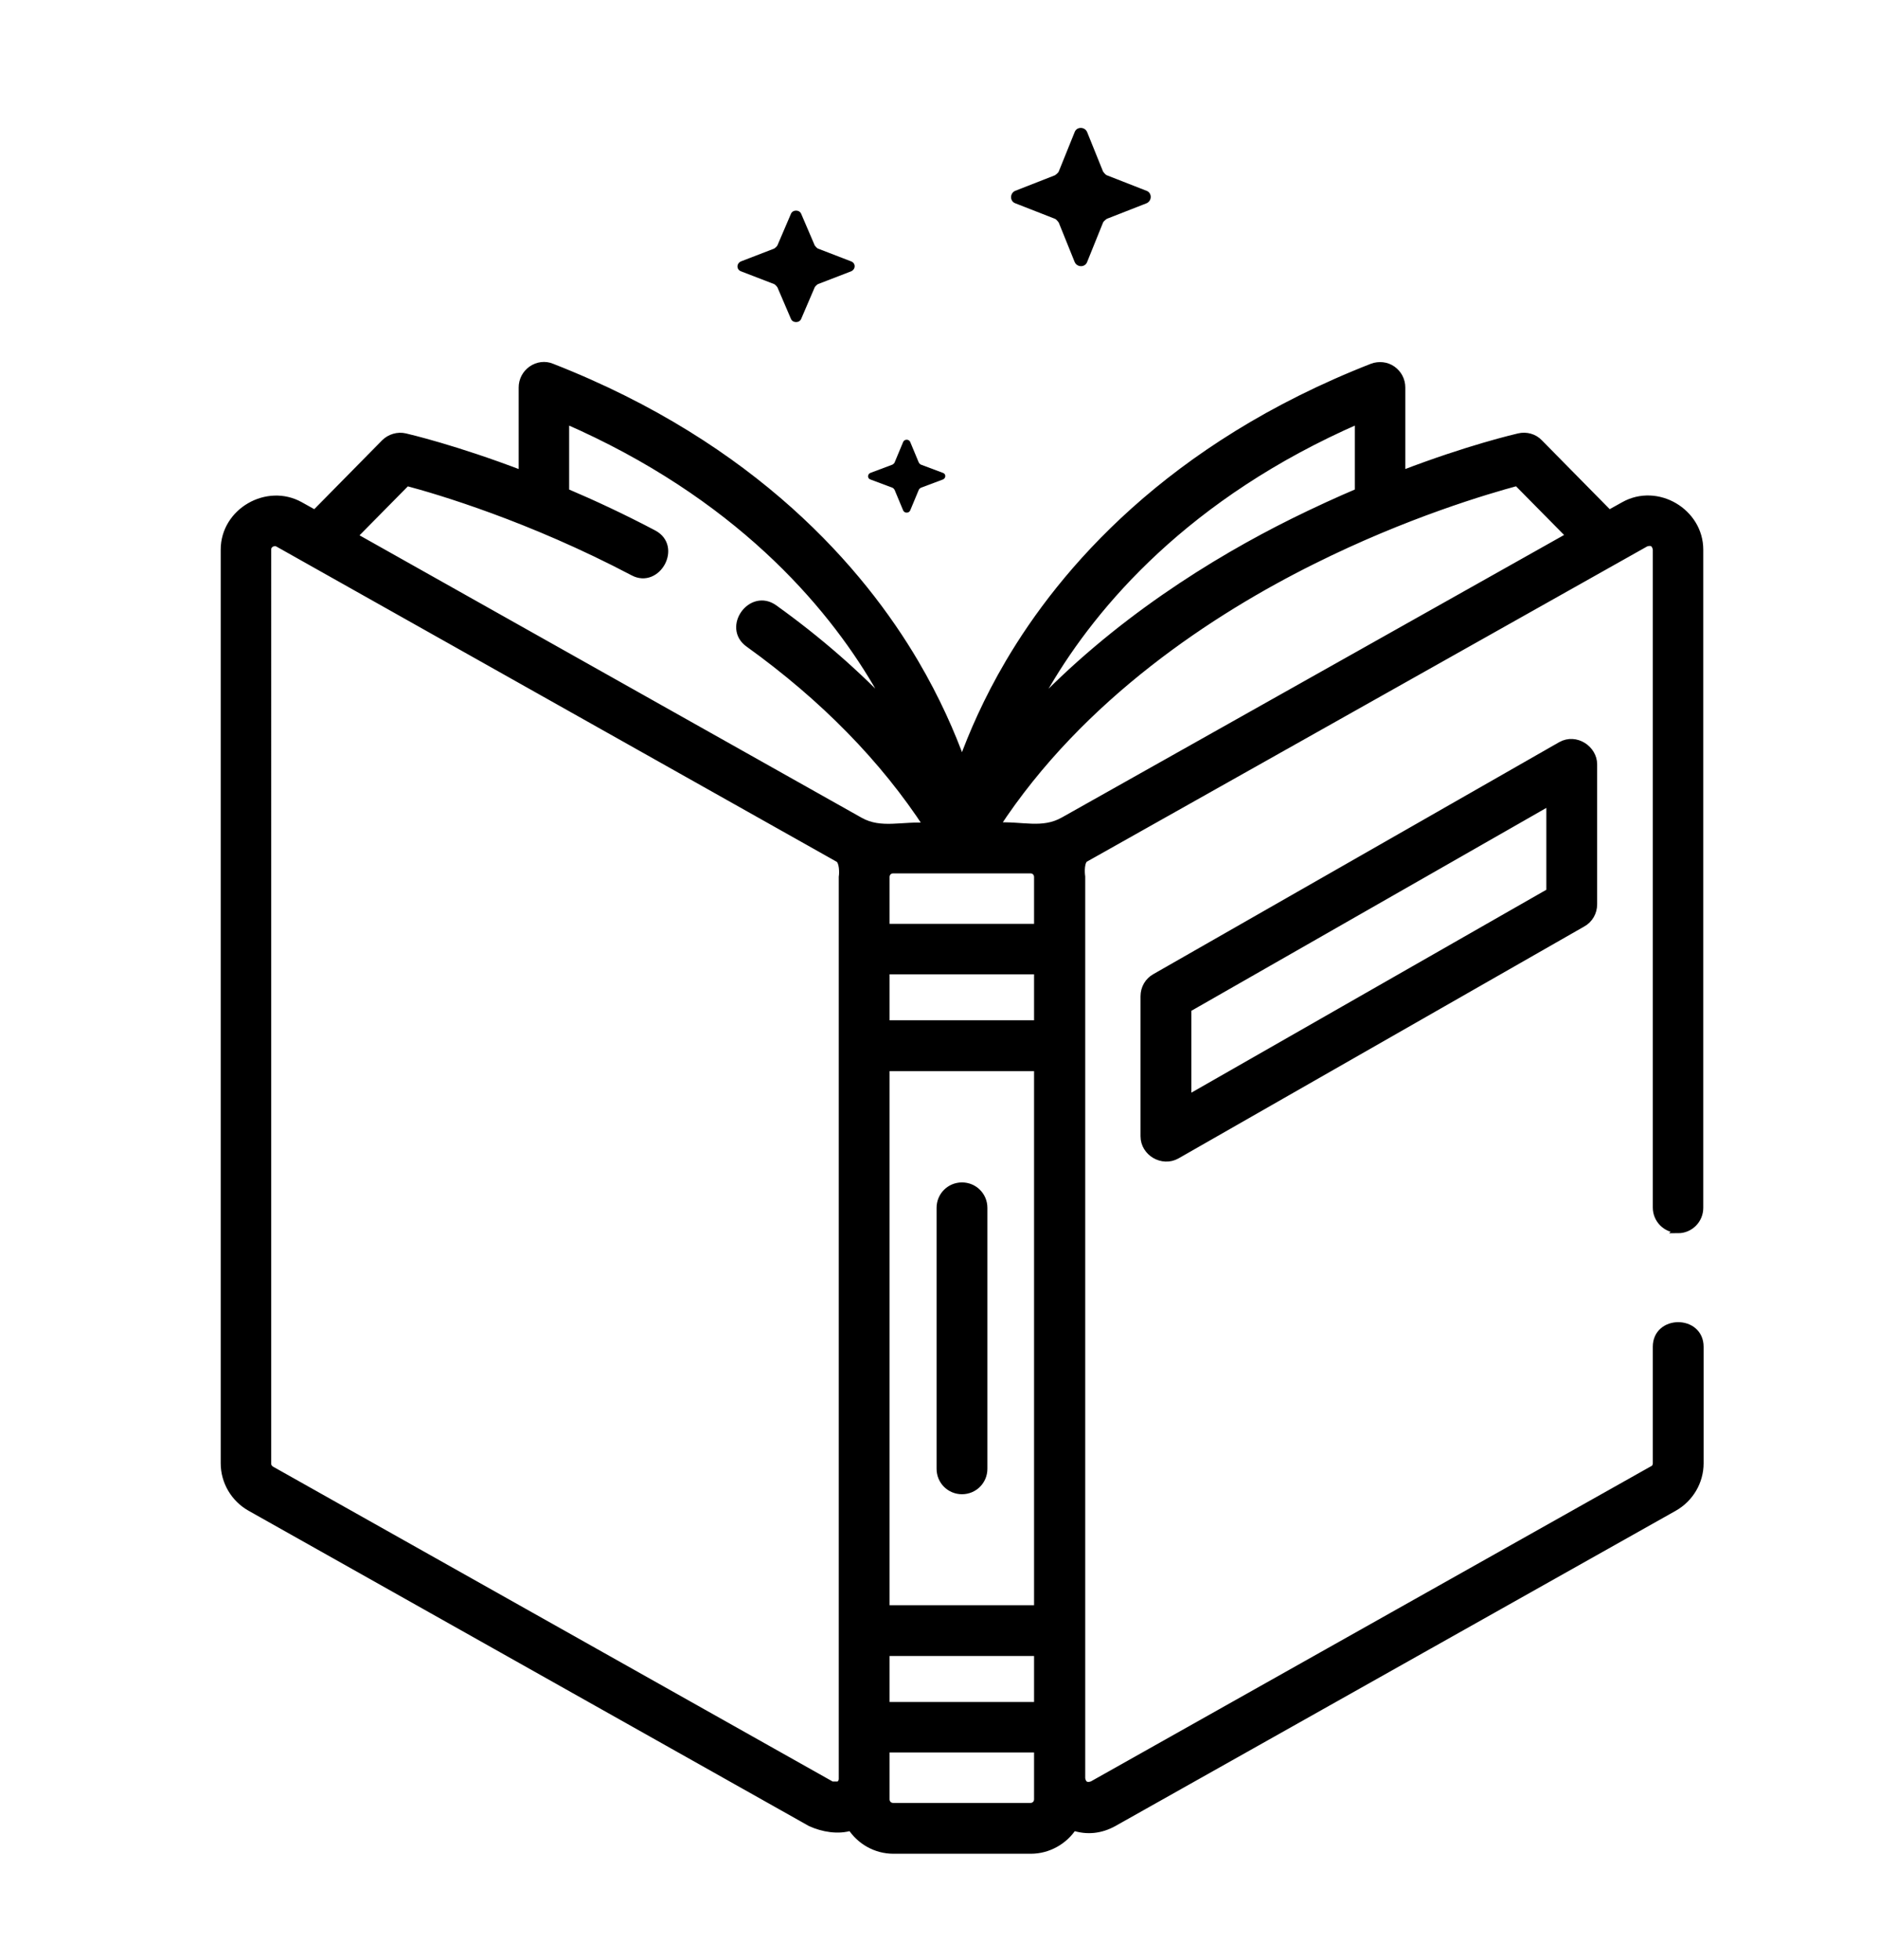
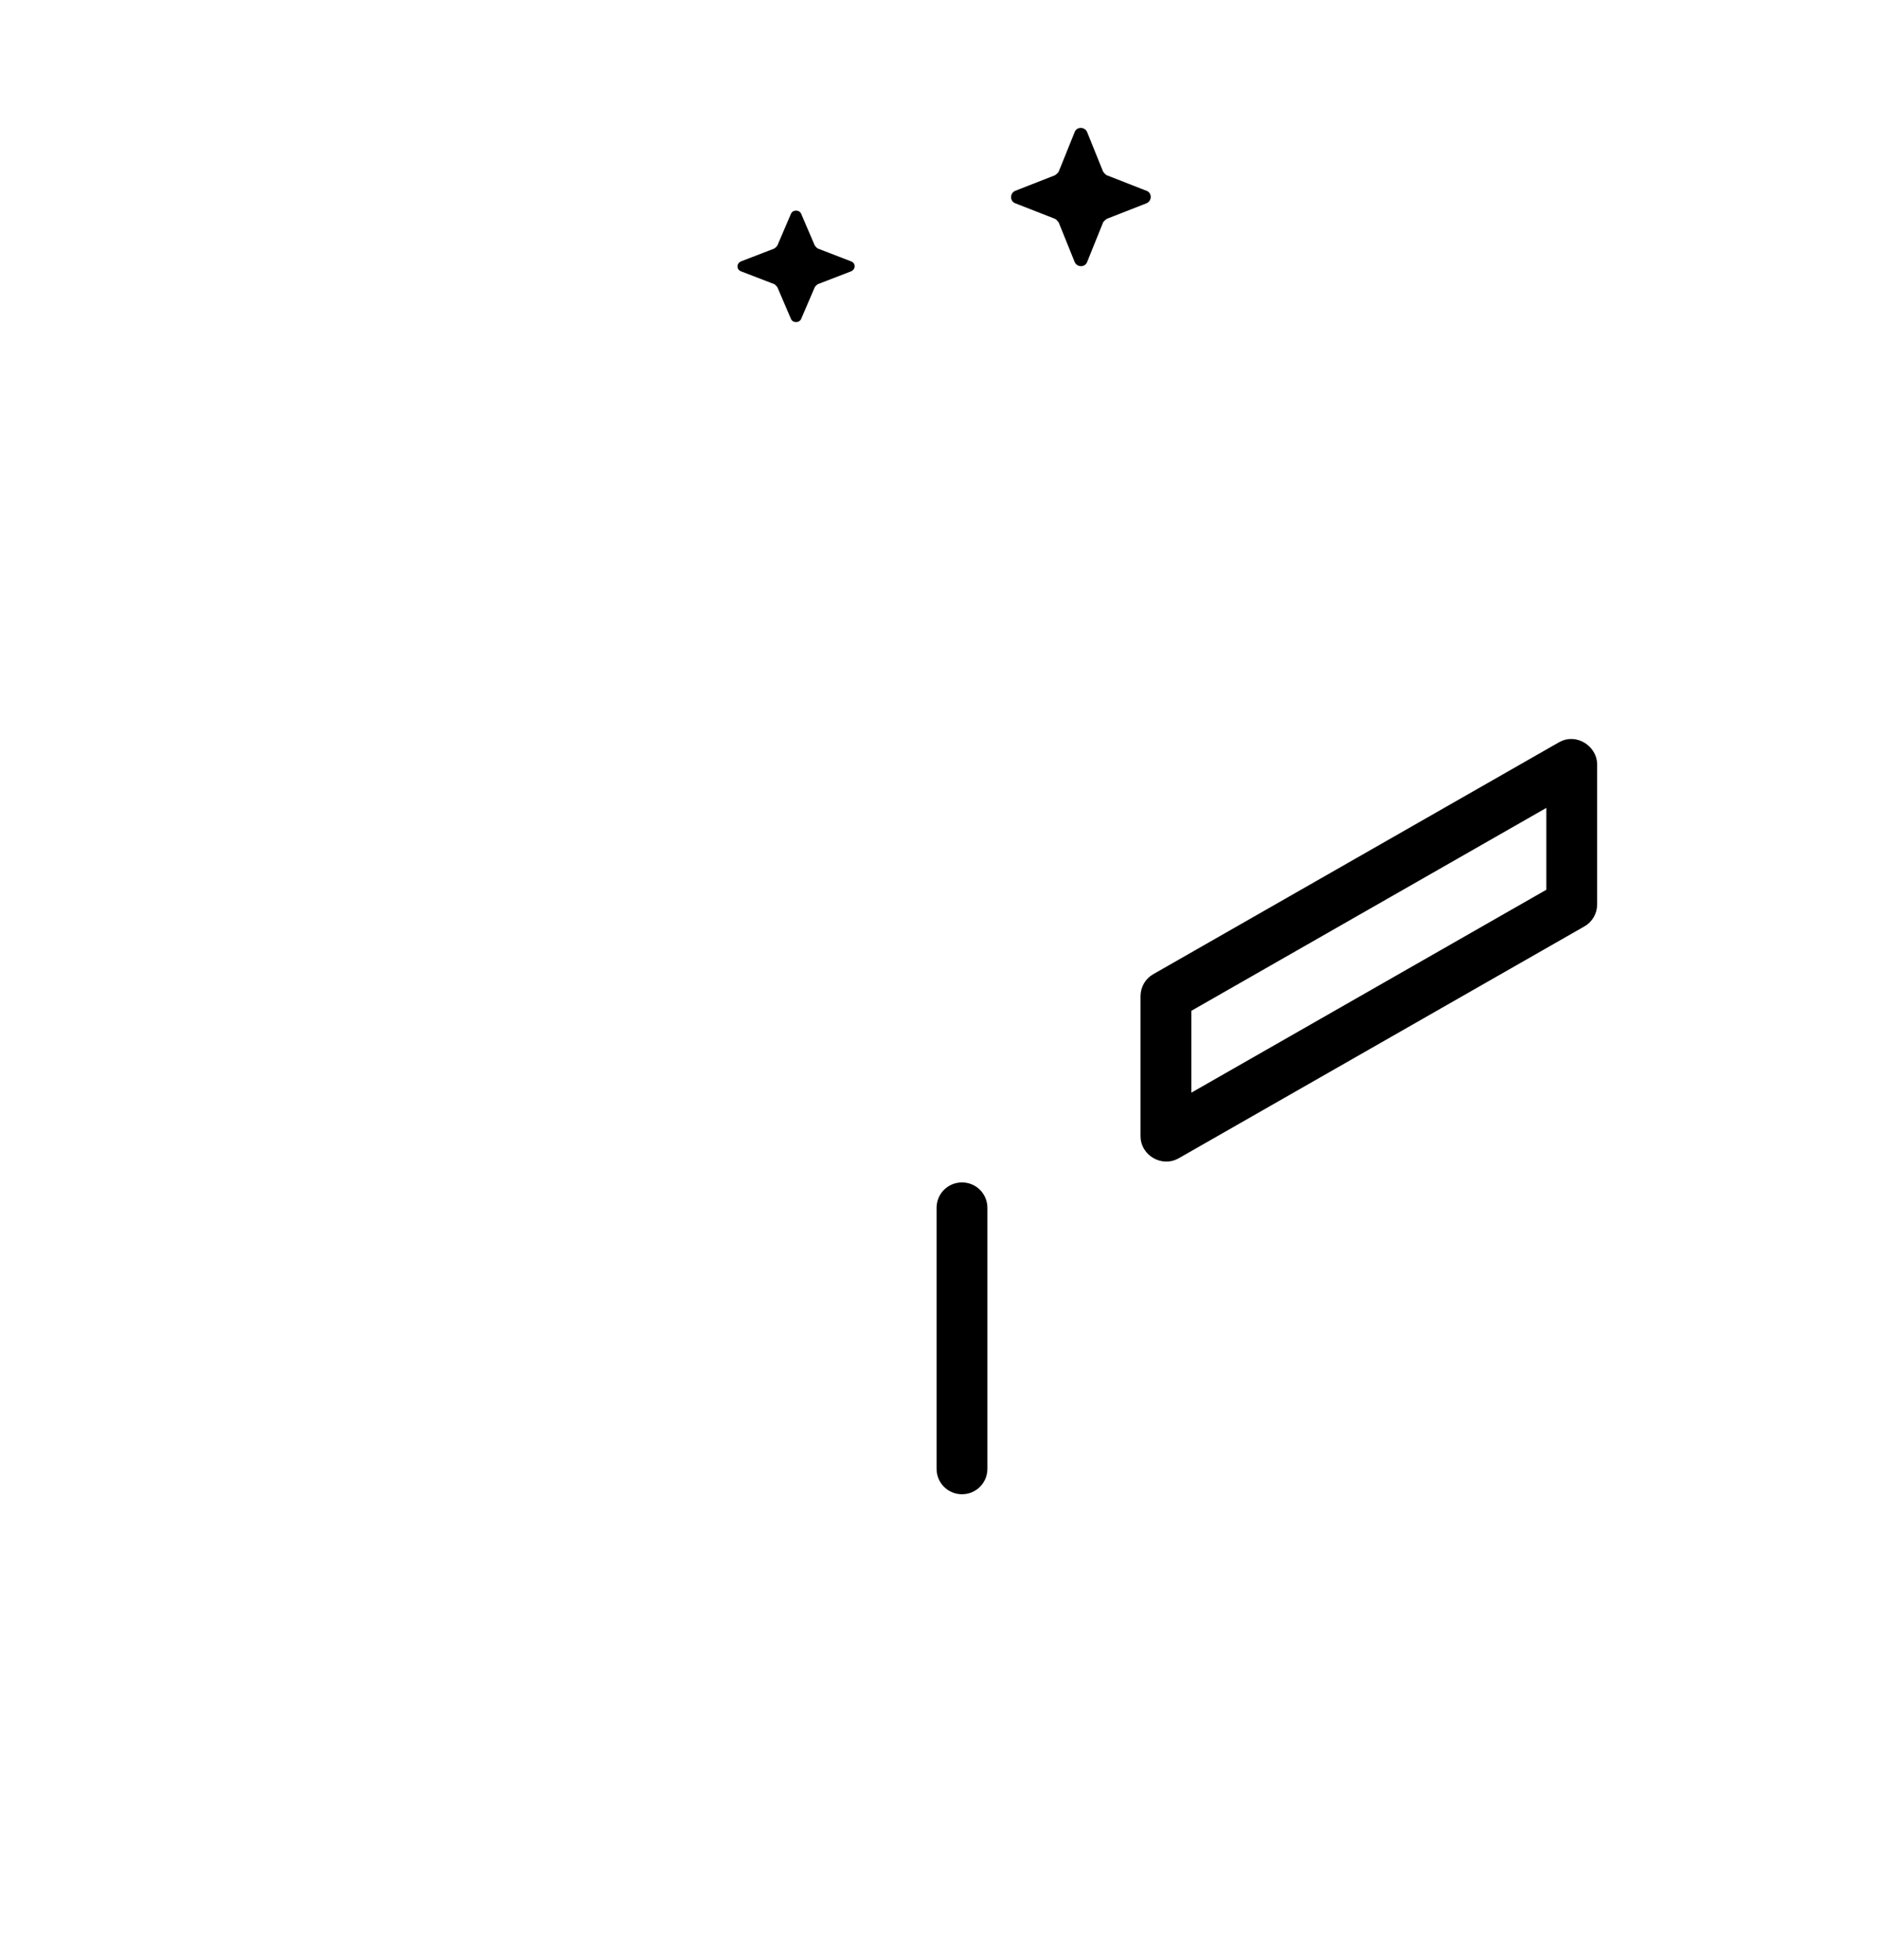
<svg xmlns="http://www.w3.org/2000/svg" viewBox="0 0 54.33 56.69" data-name="Warstwa 2" id="Warstwa_2">
  <defs>
    <style>
      .cls-1 {
        stroke-width: 0px;
      }

      .cls-1, .cls-2 {
        fill: #000;
      }

      .cls-2 {
        stroke: #000;
        stroke-miterlimit: 10;
        stroke-width: .21px;
      }
    </style>
  </defs>
  <path d="M23.18,6.19l.39.91s.05.07.09.09l.96.37c.14.05.14.23,0,.29l-.96.37s-.07.05-.09.09l-.39.91c-.05.13-.25.13-.3,0l-.39-.91s-.05-.07-.09-.09l-.96-.37c-.14-.05-.14-.23,0-.29l.96-.37s.07-.05.09-.09l.39-.91c.05-.13.25-.13.3,0Z" class="cls-1" />
-   <path d="M26.33,12.78l.25.6s.03.05.06.06l.64.24c.09.03.09.15,0,.19l-.64.24s-.05.03-.06.06l-.25.6c-.04.08-.16.08-.2,0l-.25-.6s-.03-.05-.06-.06l-.64-.24c-.09-.03-.09-.15,0-.19l.64-.24s.05-.03.06-.06l.25-.6c.04-.08.16-.08.2,0Z" class="cls-1" />
  <path d="M31.45,3.82l.46,1.14s.06.09.11.11l1.15.45c.16.06.16.29,0,.36l-1.15.45s-.09.06-.11.11l-.46,1.14c-.06.16-.29.16-.36,0l-.46-1.14s-.06-.09-.11-.11l-1.15-.45c-.16-.06-.16-.29,0-.36l1.15-.45s.09-.06.11-.11l.46-1.14c.06-.16.29-.16.36,0Z" class="cls-1" />
  <g>
    <path d="M27.83,34.31c-.35,0-.63.28-.63.63v7.55c0,.35.28.63.63.63s.63-.28.63-.63v-7.55c0-.35-.28-.63-.63-.63Z" class="cls-2" />
-     <path d="M48.54,35.57c.35,0,.63-.28.63-.63V15.9c0-1.09-1.23-1.82-2.19-1.28l-.43.24-2.02-2.05c-.15-.16-.38-.22-.59-.17-.08.02-1.44.33-3.39,1.08v-2.51c0-.21-.1-.4-.27-.52-.17-.12-.39-.14-.58-.07-5.88,2.3-8.96,5.92-10.51,8.55-.63,1.07-1.06,2.06-1.36,2.89-.3-.83-.73-1.82-1.36-2.89-1.55-2.63-4.63-6.25-10.51-8.55-.19-.08-.41-.05-.58.07-.17.12-.27.31-.27.52v2.51c-1.96-.75-3.31-1.06-3.39-1.08-.21-.05-.44.02-.59.17l-2.02,2.05-.43-.24c-.95-.53-2.19.18-2.19,1.28v26.43c0,.53.29,1.02.75,1.28l16.21,9.12c.35.16.8.24,1.17.12.26.4.71.67,1.23.67h3.97c.51,0,.97-.27,1.23-.67.4.13.79.09,1.17-.12l16.21-9.12c.46-.26.75-.75.75-1.28v-3.37c0-.81-1.26-.81-1.26,0v3.37c0,.08-.04.15-.11.18l-16.21,9.12c-.17.06-.28,0-.31-.18v-26.09c-.02-.13-.03-.46.11-.53l16.21-9.12c.17-.06.28,0,.31.18v19.04c0,.35.28.63.63.63h0ZM39.3,12.15v2.08c-.59.25-1.22.54-1.87.86-2.3,1.14-5.17,2.92-7.57,5.47.13-.25.27-.5.42-.75,1.37-2.33,4.04-5.49,9.02-7.66ZM30.02,29.62h-4.39v-1.54h4.39v1.54ZM25.63,30.88h4.39v15.66h-4.39v-15.66ZM25.63,47.8h4.39v1.54h-4.39v-1.54ZM30.02,26.83h-4.39v-1.46c0-.12.09-.21.21-.21h3.97c.12,0,.21.09.21.21v1.46ZM11.76,13.95c.91.24,3.58,1.03,6.56,2.6.69.37,1.3-.73.59-1.11-.89-.47-1.75-.87-2.55-1.21v-2.08c4.96,2.16,7.62,5.29,8.99,7.61.16.27.31.54.44.79-.99-1.05-2.12-2.04-3.39-2.95-.66-.48-1.4.55-.74,1.02,2.17,1.56,3.91,3.34,5.18,5.29-.73-.06-1.35.18-1.96-.16l-14.65-8.24,1.53-1.55ZM24.27,51.64c-.07,0-.14,0-.21,0l-16.21-9.12c-.07-.04-.11-.11-.11-.18V15.9c0-.17.19-.25.31-.18l16.21,9.12c.13.08.13.41.11.53v26.09c0,.1-.07.16-.1.18h0ZM30.02,52.05c0,.12-.09.21-.21.21h-3.97c-.12,0-.21-.09-.21-.21v-1.46h4.39v1.46ZM30.77,23.74c-.62.35-1.21.11-1.96.16,2.46-3.77,6.27-6.24,9.14-7.67,2.72-1.36,5.09-2.05,5.94-2.28l1.53,1.55-14.65,8.24Z" class="cls-2" />
    <path d="M45.16,21.56l-11.74,6.71c-.2.11-.32.32-.32.55v4.05c0,.47.53.78.94.55l11.74-6.71c.2-.11.32-.32.32-.55v-4.05c0-.44-.51-.79-.94-.55h0ZM44.84,25.8l-10.48,5.99v-2.61l10.48-5.99v2.61Z" class="cls-2" />
  </g>
</svg>